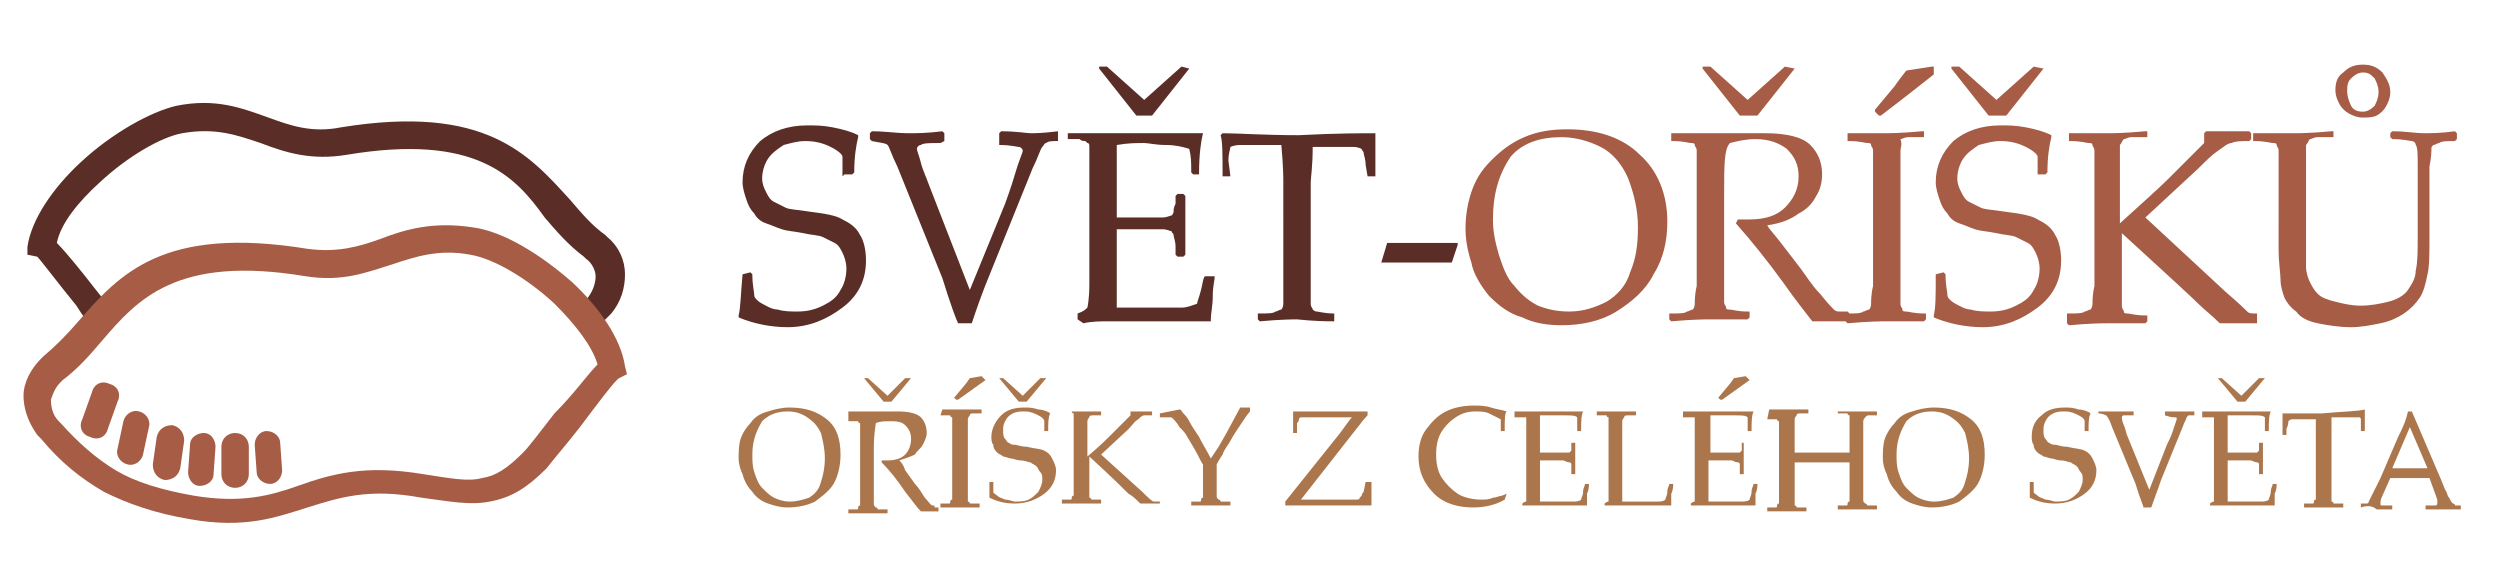
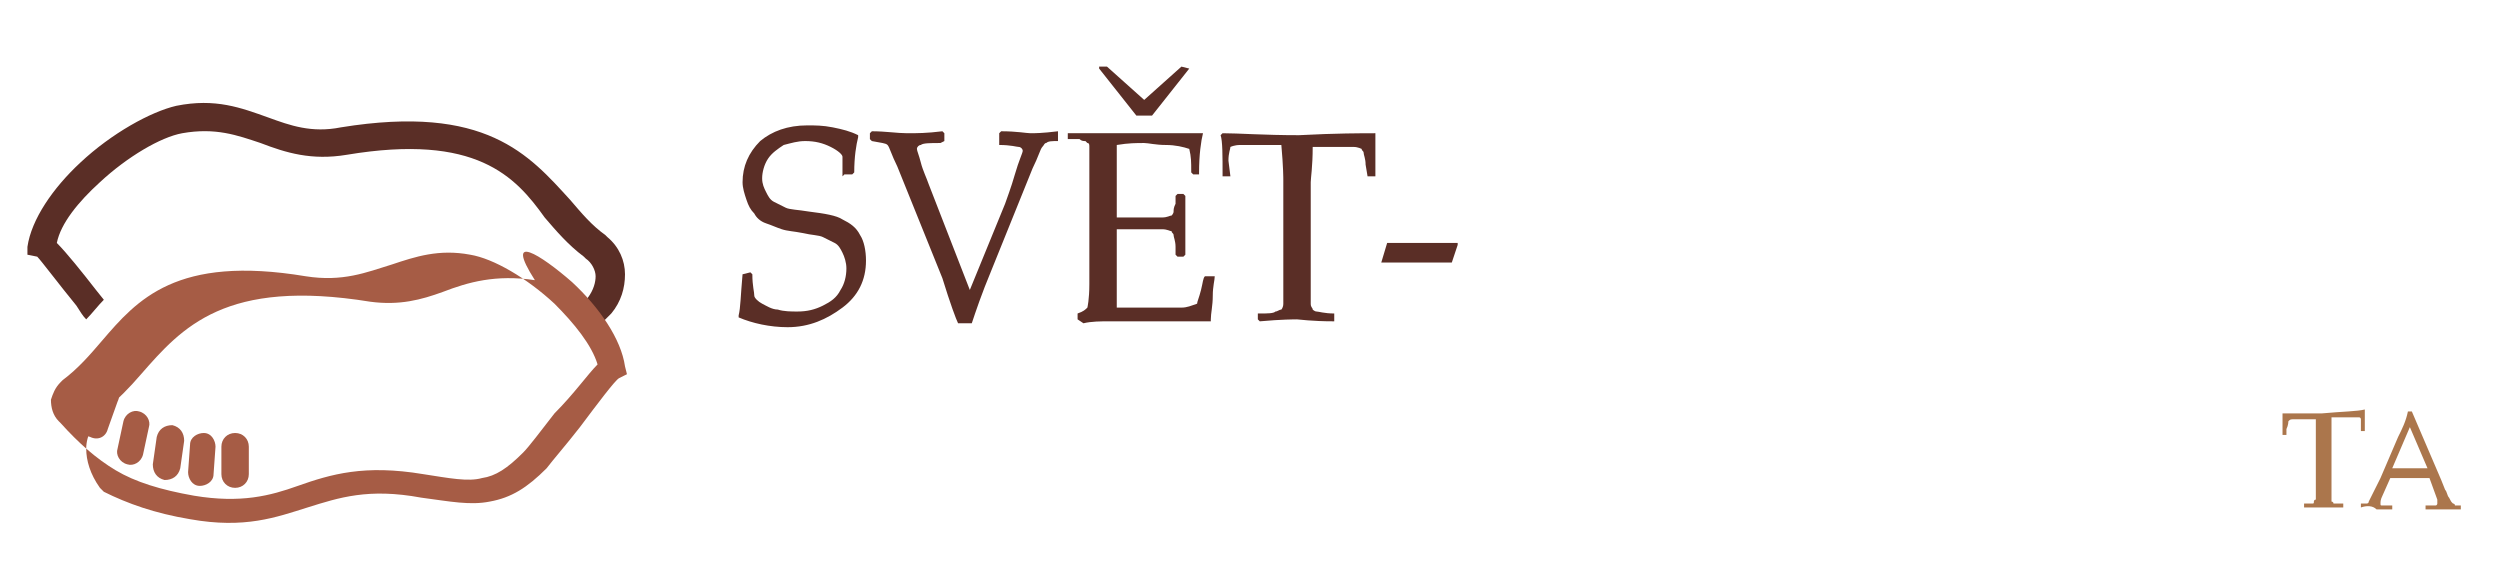
<svg xmlns="http://www.w3.org/2000/svg" version="1.1" id="Layer_1" x="0px" y="0px" viewBox="0 0 127.6 29.9" style="enable-background:new 0 0 127.6 29.9;" xml:space="preserve">
  <style type="text/css">
	.st0{fill:#5A2E26;}
	.st1{fill:#A65C45;}
	.st2{fill:#AB764C;}
</style>
  <path class="st0" d="M70.5,13.4L70.5,13.4l0.3-1h3.6v0.1l-0.3,0.9H70.5z M70.2,6.8L70.2,6.8c0,0.5,0,1.2,0,2.2L70.2,9h-0.3L69.8,9  l-0.1-0.6c0-0.3-0.1-0.5-0.1-0.6c0-0.1-0.1-0.1-0.1-0.2c0,0-0.2-0.1-0.4-0.1c-0.2,0-0.5,0-0.8,0H67c0,1-0.1,1.6-0.1,1.8v3.9l0,1.3  c0,0.5,0,0.8,0,1c0,0.2,0.1,0.2,0.1,0.3c0,0,0.1,0.1,0.2,0.1c0.1,0,0.4,0.1,0.9,0.1l0,0v0.3l0,0.1c-1.2,0-1.8-0.1-1.9-0.1  c-0.1,0-0.8,0-1.9,0.1l-0.1-0.1V16l0.1,0c0.4,0,0.7,0,0.8-0.1c0.1,0,0.2-0.1,0.3-0.1c0,0,0.1-0.1,0.1-0.3c0-0.1,0-0.5,0-0.9l0-1.4  V9.2c0-0.1,0-0.7-0.1-1.8h-1c-0.4,0-0.8,0-1.1,0c-0.3,0-0.5,0.1-0.5,0.1c0,0.1-0.1,0.3-0.1,0.7L62.8,9L62.7,9h-0.3L62.4,9  c0-1.1,0-1.8-0.1-2.1l0.1-0.1c0.8,0,2.1,0.1,3.9,0.1C68.2,6.8,69.5,6.8,70.2,6.8z M60.7,3.5l-1.9,2.4H58l-1.9-2.4l0-0.1h0.4l1.9,1.7  l1.9-1.7L60.7,3.5L60.7,3.5z M54.4,6.8L54.4,6.8c1.6,0,2.6,0,3,0c1.5,0,2.8,0,4,0l0,0c-0.1,0.4-0.2,1.1-0.2,2l0,0.1h-0.3l-0.1-0.1  c0,0,0-0.1,0-0.1c0-0.4,0-0.7-0.1-1.1c-0.3-0.1-0.7-0.2-1.2-0.2c-0.5,0-0.9-0.1-1.1-0.1c-0.4,0-0.8,0-1.4,0.1l0,1.1l0,1.2l0,1.4  c0.5,0,0.9,0,1.3,0c0.4,0,0.8,0,1,0c0.3,0,0.4-0.1,0.5-0.1c0,0,0.1-0.1,0.1-0.2c0-0.1,0-0.2,0.1-0.4l0-0.4l0.1-0.1h0.3l0.1,0.1  c0,0.5,0,1,0,1.5l0,1.5l-0.1,0.1h-0.3L60,13l0-0.4c0-0.3-0.1-0.5-0.1-0.6c0-0.1-0.1-0.1-0.1-0.2c-0.1,0-0.2-0.1-0.5-0.1  c-0.3,0-0.6,0-1.1,0c-0.3,0-0.7,0-1.2,0c0,0.4,0,1,0,1.9c0,0.9,0,1.6,0,2.1h1.2c1.1,0,1.8,0,2.1,0c0.3,0,0.5-0.1,0.8-0.2  c0-0.1,0.1-0.3,0.2-0.7c0.1-0.4,0.1-0.6,0.2-0.7l0.1,0h0.3l0.1,0c0,0.2-0.1,0.5-0.1,1c0,0.5-0.1,0.9-0.1,1.2l0,0.1c-0.9,0-2,0-3.4,0  l-1.8,0c-0.4,0-0.9,0-1.3,0.1L55,16.3v-0.2L55,16c0.3-0.1,0.4-0.2,0.5-0.3c0,0,0.1-0.4,0.1-1.2c0-0.8,0-1.3,0-1.7v-2.5l0-1.5  c0-0.3,0-0.6,0-0.8c0-0.2,0-0.4,0-0.5c0-0.1,0-0.2-0.1-0.2c0,0-0.1-0.1-0.1-0.1c-0.1,0-0.2,0-0.3-0.1l-0.5,0l-0.1,0V6.8z M48.9,16.5  c-0.1-0.2-0.4-1-0.8-2.3l-2.3-5.7c-0.3-0.6-0.4-1-0.5-1.1c-0.1-0.1-0.3-0.1-0.8-0.2l-0.1-0.1V6.8l0.1-0.1c0.7,0,1.3,0.1,1.8,0.1  c0.5,0,1,0,1.8-0.1l0.1,0.1v0.4L48,7.3c-0.5,0-0.9,0-1,0.1c-0.1,0-0.2,0.1-0.2,0.2c0,0.1,0.1,0.3,0.2,0.7c0.1,0.4,0.3,0.8,0.4,1.1  l2.1,5.4l1.8-4.4c0.1-0.3,0.3-0.8,0.5-1.5c0.2-0.7,0.4-1.1,0.4-1.2c0-0.1-0.1-0.2-0.2-0.2c-0.1,0-0.4-0.1-1-0.1L51,7.1V6.8l0.1-0.1  c0.8,0,1.3,0.1,1.5,0.1c0.2,0,0.6,0,1.4-0.1L54,6.8v0.3L54,7.2c-0.3,0-0.5,0-0.6,0.1c-0.1,0-0.1,0.1-0.2,0.2  c-0.1,0.1-0.2,0.5-0.5,1.1l-2.1,5.2c-0.5,1.2-0.8,2.1-1,2.7H48.9z M37.9,14L37.9,14l0.4-0.1l0.1,0.1c0,0.6,0.1,0.9,0.1,1.1  c0,0.1,0.2,0.3,0.4,0.4c0.2,0.1,0.5,0.3,0.8,0.3c0.3,0.1,0.7,0.1,1,0.1c0.5,0,0.9-0.1,1.3-0.3c0.4-0.2,0.7-0.4,0.9-0.8  c0.2-0.3,0.3-0.7,0.3-1.1c0-0.3-0.1-0.6-0.2-0.8c-0.1-0.2-0.2-0.4-0.4-0.5c-0.2-0.1-0.4-0.2-0.6-0.3c-0.2-0.1-0.6-0.1-1-0.2  c-0.5-0.1-0.8-0.1-1.1-0.2c-0.3-0.1-0.5-0.2-0.8-0.3c-0.3-0.1-0.5-0.3-0.6-0.5c-0.2-0.2-0.3-0.4-0.4-0.7c-0.1-0.3-0.2-0.6-0.2-0.9  c0-0.8,0.3-1.5,0.9-2.1c0.6-0.5,1.4-0.8,2.4-0.8c0.4,0,0.8,0,1.3,0.1c0.5,0.1,0.9,0.2,1.3,0.4l0,0.1c-0.1,0.4-0.2,1-0.2,1.8  l-0.1,0.1h-0.4L43,9c0-0.5,0-0.9,0-1c0-0.1-0.2-0.3-0.6-0.5c-0.4-0.2-0.8-0.3-1.3-0.3c-0.4,0-0.7,0.1-1.1,0.2  c-0.3,0.2-0.6,0.4-0.8,0.7c-0.2,0.3-0.3,0.7-0.3,1c0,0.3,0.1,0.5,0.2,0.7c0.1,0.2,0.2,0.4,0.4,0.5c0.2,0.1,0.4,0.2,0.6,0.3  c0.2,0.1,0.6,0.1,1.2,0.2c0.8,0.1,1.4,0.2,1.7,0.4c0.4,0.2,0.7,0.4,0.9,0.8c0.2,0.3,0.3,0.8,0.3,1.3c0,1-0.4,1.8-1.2,2.4  c-0.8,0.6-1.7,1-2.8,1c-0.9,0-1.8-0.2-2.5-0.5l0-0.1C37.8,15.7,37.8,15.1,37.9,14z" />
-   <path class="st1" d="M121.4,4.7c0-0.3-0.1-0.5-0.2-0.7c-0.2-0.2-0.3-0.3-0.6-0.3c-0.2,0-0.4,0.1-0.6,0.3c-0.2,0.2-0.2,0.4-0.2,0.7  c0,0.2,0.1,0.5,0.2,0.7c0.1,0.2,0.3,0.3,0.6,0.3c0.2,0,0.4-0.1,0.6-0.3C121.3,5.2,121.4,5,121.4,4.7 M122,4.7c0,0.3-0.1,0.5-0.2,0.7  c-0.1,0.2-0.3,0.4-0.5,0.5C121.1,6,120.8,6,120.6,6c-0.3,0-0.5-0.1-0.7-0.2c-0.2-0.1-0.4-0.3-0.5-0.5c-0.1-0.2-0.2-0.4-0.2-0.7  c0-0.4,0.1-0.7,0.4-0.9c0.3-0.3,0.6-0.4,1-0.4c0.4,0,0.7,0.1,1,0.4C121.8,4,122,4.3,122,4.7z M115.1,6.8L115.1,6.8c1.2,0,1.8,0,2,0  c0.2,0,0.8,0,1.9-0.1l0.1,0v0.3l-0.1,0c-0.3,0-0.6,0-0.7,0c-0.2,0-0.3,0.1-0.4,0.1c-0.1,0.1-0.1,0.2-0.2,0.3c0,0.2,0,0.4,0,0.8  l0,1.6v2.2c0,0.7,0,1.2,0,1.6c0,0.3,0.1,0.6,0.2,0.8c0.1,0.2,0.2,0.4,0.4,0.6c0.2,0.2,0.5,0.3,0.9,0.4c0.4,0.1,0.8,0.2,1.3,0.2  c0.5,0,1-0.1,1.4-0.2c0.4-0.1,0.8-0.3,1-0.6c0.2-0.3,0.4-0.6,0.4-1c0.1-0.4,0.1-1,0.1-1.8V10c0-0.4,0-0.8,0-1.5c0-0.6,0-1-0.1-1.1  c0-0.1-0.1-0.2-0.2-0.2c-0.1,0-0.4-0.1-1-0.1l-0.1-0.1V6.8l0.1-0.1c0.7,0,1.2,0.1,1.6,0.1c0.3,0,0.9,0,1.6-0.1l0.1,0.1v0.3l-0.1,0.1  c-0.4,0-0.7,0-0.8,0.1c-0.1,0-0.2,0.1-0.3,0.1c-0.1,0.1-0.1,0.1-0.1,0.2c0,0.1,0,0.4-0.1,0.9l0,1.5v2.1c0,0.8,0,1.5-0.1,1.9  c-0.1,0.5-0.2,0.9-0.4,1.2c-0.2,0.3-0.5,0.6-0.8,0.8c-0.3,0.2-0.7,0.4-1.2,0.5c-0.5,0.1-1,0.2-1.5,0.2c-0.6,0-1.2-0.1-1.7-0.2  c-0.5-0.1-0.9-0.3-1.1-0.6c-0.3-0.2-0.5-0.5-0.6-0.7c-0.1-0.3-0.2-0.6-0.2-0.9c0-0.3-0.1-0.9-0.1-1.6V10l0-1.3c0-0.5,0-0.8,0-1  c0-0.2-0.1-0.2-0.1-0.3c0-0.1-0.1-0.1-0.2-0.1c-0.1,0-0.4-0.1-0.9-0.1l-0.1,0V6.8z M108.2,11.4c1.1-1,2-1.8,2.5-2.3  c0.5-0.5,0.9-0.9,1.2-1.2c0.3-0.3,0.5-0.5,0.6-0.6V6.8l0.1-0.1c0.3,0,0.7,0,1.1,0c0.1,0,0.4,0,1.1,0l0.1,0.1v0.3l-0.1,0.1  c-0.4,0-0.7,0-0.9,0.1c-0.2,0-0.4,0.2-0.7,0.4c-0.3,0.2-0.6,0.5-1,0.9l-2.7,2.5l4.1,3.8c0.7,0.6,1,0.9,1.1,1  c0.1,0.1,0.2,0.1,0.5,0.1l0,0.1v0.3l0,0.1c-0.3,0-0.5,0-0.8,0c-0.2,0-0.5,0-1.1,0c-0.4-0.4-0.8-0.7-1.1-1c-0.3-0.3-1.6-1.5-3.9-3.6  v1.4l0,1.3c0,0.5,0,0.8,0,1c0,0.2,0.1,0.2,0.1,0.3c0,0.1,0.1,0.1,0.2,0.1c0.1,0,0.4,0.1,0.9,0.1l0.1,0v0.3l-0.1,0.1c0,0-0.4,0-1.2,0  c-0.3,0-0.6,0-0.8,0c-0.1,0-0.8,0-1.9,0.1l-0.1-0.1V16l0.1,0c0.4,0,0.7,0,0.8-0.1c0.1,0,0.2-0.1,0.3-0.1c0,0,0.1-0.1,0.1-0.3  c0-0.1,0-0.5,0.1-0.9l0-1.4V10l0-1.3c0-0.5,0-0.8,0-1c0-0.2-0.1-0.2-0.1-0.3c0-0.1-0.1-0.1-0.2-0.1c-0.1,0-0.4-0.1-0.9-0.1l-0.1,0  V6.8l0.1,0l0.8,0c0.6,0,0.9,0,1.1,0c0.2,0,0.8,0,1.9-0.1l0.1,0v0.3l-0.1,0c-0.3,0-0.6,0-0.7,0c-0.2,0-0.3,0.1-0.4,0.1  c-0.1,0.1-0.1,0.2-0.2,0.3c0,0.2,0,0.4,0,0.8l0,1.6V11.4z M104.3,3.5l-1.9,2.4h-0.9l-1.9-2.4l0-0.1h0.4l1.9,1.7l1.9-1.7L104.3,3.5  L104.3,3.5z M98.8,14L98.8,14l0.4-0.1l0.1,0.1c0,0.6,0.1,0.9,0.1,1.1c0,0.1,0.2,0.3,0.4,0.4c0.2,0.1,0.5,0.3,0.8,0.3  c0.3,0.1,0.7,0.1,1,0.1c0.5,0,0.9-0.1,1.3-0.3c0.4-0.2,0.7-0.4,0.9-0.8c0.2-0.3,0.3-0.7,0.3-1.1c0-0.3-0.1-0.6-0.2-0.8  c-0.1-0.2-0.2-0.4-0.4-0.5c-0.2-0.1-0.4-0.2-0.6-0.3c-0.2-0.1-0.6-0.1-1-0.2c-0.5-0.1-0.8-0.1-1.1-0.2c-0.3-0.1-0.5-0.2-0.8-0.3  c-0.3-0.1-0.5-0.3-0.6-0.5c-0.2-0.2-0.3-0.4-0.4-0.7c-0.1-0.3-0.2-0.6-0.2-0.9c0-0.8,0.3-1.5,0.9-2.1c0.6-0.5,1.4-0.8,2.4-0.8  c0.4,0,0.8,0,1.3,0.1c0.5,0.1,0.9,0.2,1.3,0.4l0,0.1c-0.1,0.4-0.2,1-0.2,1.8l-0.1,0.1H104L104,9c0-0.5,0-0.9,0-1  c0-0.1-0.2-0.3-0.6-0.5c-0.4-0.2-0.8-0.3-1.3-0.3c-0.4,0-0.7,0.1-1.1,0.2c-0.3,0.2-0.6,0.4-0.8,0.7c-0.2,0.3-0.3,0.7-0.3,1  c0,0.3,0.1,0.5,0.2,0.7c0.1,0.2,0.2,0.4,0.4,0.5c0.2,0.1,0.4,0.2,0.6,0.3c0.2,0.1,0.6,0.1,1.2,0.2c0.8,0.1,1.4,0.2,1.7,0.4  c0.4,0.2,0.7,0.4,0.9,0.8c0.2,0.3,0.3,0.8,0.3,1.3c0,1-0.4,1.8-1.2,2.4c-0.8,0.6-1.7,1-2.8,1c-0.9,0-1.8-0.2-2.5-0.5l0-0.1  C98.8,15.7,98.8,15.1,98.8,14z M98.7,3.8l-1.4,1.1L96,5.9l-0.1,0l-0.2-0.2l0-0.1l1-1.2c0,0,0.2-0.3,0.6-0.8l1.3-0.2l0.1,0L98.7,3.8z   M94.3,6.8l0.8,0c0.6,0,0.9,0,1.1,0c0.2,0,0.8,0,1.9-0.1l0.1,0v0.3l-0.1,0c-0.3,0-0.6,0-0.7,0c-0.2,0-0.3,0.1-0.4,0.1  C97.1,7.4,97,7.5,97,7.7c0,0.2,0,0.4,0,0.8l0,1.6v3.1l0,1.3c0,0.5,0,0.8,0,1c0,0.2,0.1,0.2,0.1,0.3c0,0.1,0.1,0.1,0.2,0.1  c0.1,0,0.4,0.1,0.9,0.1l0.1,0v0.3l-0.1,0.1c0,0-0.4,0-1.2,0c-0.3,0-0.6,0-0.8,0c-0.1,0-0.8,0-1.9,0.1l-0.1-0.1V16l0.1,0  c0.4,0,0.7,0,0.8-0.1c0.1,0,0.2-0.1,0.3-0.1c0,0,0.1-0.1,0.1-0.3c0-0.1,0-0.5,0.1-0.9l0-1.4V10l0-1.3c0-0.5,0-0.8,0-1  c0-0.2-0.1-0.2-0.1-0.3c0-0.1-0.1-0.1-0.2-0.1c-0.1,0-0.4-0.1-0.9-0.1l-0.1,0L94.3,6.8L94.3,6.8z M91.6,3.5l-1.9,2.4h-0.9l-1.9-2.4  l0-0.1h0.4l1.9,1.7l1.9-1.7L91.6,3.5L91.6,3.5z M85.3,6.8L85.3,6.8c0.9,0,1.5,0,2,0c0.5,0,1.2,0,2.1,0c0.3,0,0.6,0,0.7,0  c1.1,0,1.9,0.2,2.3,0.6C92.8,7.8,93,8.3,93,8.9c0,0.4-0.1,0.8-0.3,1.1c-0.2,0.4-0.5,0.7-0.9,0.9c-0.4,0.3-0.9,0.5-1.6,0.6  c0.1,0.2,0.4,0.5,0.7,0.9l1,1.3c0.3,0.4,0.6,0.9,1,1.3c0.4,0.5,0.6,0.7,0.7,0.8c0.1,0.1,0.2,0.1,0.3,0.1c0.1,0,0.2,0,0.4,0l0.1,0.1  v0.3l-0.1,0.1c-0.2,0-0.5,0-0.8,0c-0.3,0-0.7,0-1,0c-0.3-0.4-0.8-1-1.5-2c-0.8-1.1-1.6-2.1-2.4-3l0.1-0.2c0.2,0,0.4,0,0.6,0  c0.8,0,1.4-0.2,1.8-0.6c0.4-0.4,0.7-0.9,0.7-1.6c0-0.6-0.2-1-0.6-1.4c-0.4-0.3-0.9-0.5-1.6-0.5c-0.5,0-0.9,0.1-1.3,0.2  C88,7.6,88,8.4,88,10v3.1l0,1.3c0,0.5,0,0.8,0,1c0,0.2,0.1,0.2,0.1,0.3c0,0.1,0.1,0.1,0.2,0.1c0.1,0,0.4,0.1,0.9,0.1l0.1,0v0.3  l-0.1,0.1c0,0-0.4,0-1.2,0c-0.3,0-0.6,0-0.8,0c-0.1,0-0.8,0-1.9,0.1l-0.1-0.1V16l0.1,0c0.4,0,0.7,0,0.8-0.1c0.1,0,0.2-0.1,0.3-0.1  c0,0,0.1-0.1,0.1-0.3c0-0.1,0-0.5,0.1-0.9l0-1.4V10l0-1.3c0-0.5,0-0.8,0-1c0-0.2-0.1-0.2-0.1-0.3c0-0.1-0.1-0.1-0.2-0.1  c-0.1,0-0.4-0.1-0.9-0.1l-0.1,0V6.8z M76.2,11.2c0,0.6,0.1,1.1,0.3,1.8c0.2,0.6,0.4,1.2,0.8,1.6c0.4,0.5,0.8,0.8,1.2,1  c0.5,0.2,1,0.3,1.6,0.3c0.7,0,1.3-0.2,1.9-0.5c0.5-0.3,1-0.8,1.2-1.5c0.3-0.7,0.4-1.4,0.4-2.3c0-0.9-0.2-1.7-0.5-2.5  c-0.3-0.7-0.8-1.3-1.4-1.6c-0.6-0.3-1.3-0.5-2-0.5c-1.1,0-2,0.3-2.6,1C76.5,8.9,76.2,9.9,76.2,11.2z M74.8,11.7  c0-0.7,0.1-1.3,0.3-1.9c0.2-0.6,0.5-1.1,1-1.6c0.5-0.5,1-0.9,1.7-1.2c0.7-0.3,1.4-0.4,2.2-0.4c1.5,0,2.8,0.4,3.7,1.3  c0.9,0.8,1.4,2,1.4,3.4c0,1-0.2,1.9-0.7,2.7c-0.4,0.8-1.1,1.4-1.9,1.9c-0.8,0.5-1.8,0.7-2.8,0.7c-0.7,0-1.4-0.1-2-0.4  C77,16,76.5,15.6,76,15.1c-0.4-0.5-0.8-1.1-0.9-1.7C74.9,12.8,74.8,12.2,74.8,11.7z" />
-   <path class="st2" d="M115.6,19.3l-1,1.2h-0.4l-1-1.2l0,0h0.2l1,0.9l0.9-0.9L115.6,19.3L115.6,19.3z M112.4,21L112.4,21  c0.8,0,1.3,0,1.5,0c0.8,0,1.4,0,2,0l0,0c-0.1,0.2-0.1,0.6-0.1,1l0,0h-0.2l0,0c0,0,0,0,0-0.1c0-0.2,0-0.4,0-0.6  c-0.1-0.1-0.3-0.1-0.6-0.1c-0.3,0-0.5,0-0.6,0c-0.2,0-0.4,0-0.7,0l0,0.6l0,0.6l0,0.7c0.2,0,0.5,0,0.7,0c0.2,0,0.4,0,0.5,0  c0.1,0,0.2,0,0.3,0c0,0,0,0,0.1-0.1c0,0,0-0.1,0-0.2l0-0.2l0,0h0.2l0,0c0,0.3,0,0.5,0,0.8l0,0.8l0,0h-0.2l0,0l0-0.2  c0-0.2,0-0.3,0-0.3c0,0,0-0.1-0.1-0.1c0,0-0.1,0-0.3-0.1c-0.1,0-0.3,0-0.6,0c-0.1,0-0.3,0-0.6,0c0,0.2,0,0.5,0,1c0,0.5,0,0.8,0,1.1  h0.6c0.6,0,0.9,0,1.1,0c0.1,0,0.3,0,0.4-0.1c0-0.1,0.1-0.2,0.1-0.4c0-0.2,0.1-0.3,0.1-0.4l0,0h0.2l0,0c0,0.1,0,0.3-0.1,0.5  c0,0.2,0,0.5,0,0.6l0,0c-0.4,0-1,0-1.7,0l-0.9,0c-0.2,0-0.4,0-0.7,0l0,0v-0.1l0,0c0.1-0.1,0.2-0.1,0.2-0.1c0,0,0-0.2,0-0.6  c0-0.4,0-0.7,0-0.9v-1.3l0-0.8c0-0.2,0-0.3,0-0.4c0-0.1,0-0.2,0-0.2c0,0,0-0.1,0-0.1c0,0,0,0-0.1,0c0,0-0.1,0-0.2,0l-0.3,0l0,0V21z   M109.4,25.9c0-0.1-0.2-0.5-0.4-1.2l-1.2-2.9c-0.1-0.3-0.2-0.5-0.3-0.6c0,0-0.2-0.1-0.4-0.1l0,0V21l0,0c0.4,0,0.7,0,0.9,0  c0.2,0,0.5,0,0.9,0l0,0v0.2l0,0c-0.3,0-0.4,0-0.5,0c-0.1,0-0.1,0.1-0.1,0.1c0,0,0,0.2,0.1,0.4c0.1,0.2,0.1,0.4,0.2,0.6l1.1,2.7  l0.9-2.3c0.1-0.2,0.2-0.4,0.3-0.7c0.1-0.3,0.2-0.6,0.2-0.6c0-0.1,0-0.1-0.1-0.1c-0.1,0-0.2,0-0.5-0.1l0,0V21l0,0c0.4,0,0.7,0,0.8,0  c0.1,0,0.3,0,0.7,0l0,0v0.2l0,0c-0.2,0-0.3,0-0.3,0c0,0-0.1,0.1-0.1,0.1c0,0.1-0.1,0.2-0.2,0.5l-1.1,2.7c-0.2,0.6-0.4,1.1-0.5,1.4  H109.4z M103.6,24.6L103.6,24.6l0.2,0l0,0c0,0.3,0,0.5,0,0.5c0,0.1,0.1,0.1,0.2,0.2c0.1,0.1,0.2,0.1,0.4,0.2c0.2,0,0.4,0.1,0.5,0.1  c0.2,0,0.5,0,0.7-0.1c0.2-0.1,0.3-0.2,0.5-0.4c0.1-0.2,0.2-0.4,0.2-0.6c0-0.2,0-0.3-0.1-0.4c-0.1-0.1-0.1-0.2-0.2-0.3  c-0.1-0.1-0.2-0.1-0.3-0.2c-0.1,0-0.3-0.1-0.5-0.1c-0.2,0-0.4-0.1-0.5-0.1c-0.1,0-0.3-0.1-0.4-0.1c-0.1-0.1-0.2-0.1-0.3-0.2  c-0.1-0.1-0.2-0.2-0.2-0.4c-0.1-0.1-0.1-0.3-0.1-0.4c0-0.4,0.1-0.8,0.5-1.1c0.3-0.3,0.7-0.4,1.2-0.4c0.2,0,0.4,0,0.7,0.1  c0.2,0,0.5,0.1,0.6,0.2l0,0c-0.1,0.2-0.1,0.5-0.1,0.9l0,0h-0.2l0,0c0-0.3,0-0.5,0-0.5c0-0.1-0.1-0.2-0.3-0.3  c-0.2-0.1-0.4-0.2-0.7-0.2c-0.2,0-0.4,0-0.6,0.1c-0.2,0.1-0.3,0.2-0.4,0.4c-0.1,0.2-0.1,0.3-0.1,0.5c0,0.1,0,0.3,0.1,0.4  c0.1,0.1,0.1,0.2,0.2,0.2c0.1,0.1,0.2,0.1,0.3,0.1c0.1,0,0.3,0.1,0.6,0.1c0.4,0.1,0.7,0.1,0.9,0.2c0.2,0.1,0.3,0.2,0.4,0.4  c0.1,0.2,0.2,0.4,0.2,0.6c0,0.5-0.2,0.9-0.6,1.2c-0.4,0.3-0.9,0.5-1.5,0.5c-0.5,0-0.9-0.1-1.3-0.3l0,0  C103.6,25.5,103.6,25.2,103.6,24.6z M96.8,23.2c0,0.3,0,0.6,0.1,0.9c0.1,0.3,0.2,0.6,0.4,0.8c0.2,0.2,0.4,0.4,0.6,0.5  c0.2,0.1,0.5,0.2,0.8,0.2c0.4,0,0.7-0.1,1-0.2c0.3-0.2,0.5-0.4,0.6-0.8c0.1-0.3,0.2-0.7,0.2-1.2c0-0.5-0.1-0.9-0.2-1.3  c-0.2-0.4-0.4-0.6-0.7-0.8c-0.3-0.2-0.6-0.3-1-0.3c-0.6,0-1,0.2-1.3,0.5C97,22,96.8,22.5,96.8,23.2z M96.1,23.4c0-0.3,0-0.7,0.1-1  c0.1-0.3,0.3-0.6,0.5-0.8c0.2-0.3,0.5-0.5,0.9-0.6c0.3-0.1,0.7-0.2,1.1-0.2c0.8,0,1.4,0.2,1.9,0.6c0.5,0.4,0.7,1,0.7,1.8  c0,0.5-0.1,1-0.3,1.4c-0.2,0.4-0.6,0.7-1,1c-0.4,0.2-0.9,0.3-1.4,0.3c-0.4,0-0.7-0.1-1-0.2c-0.3-0.1-0.6-0.3-0.8-0.6  c-0.2-0.2-0.4-0.5-0.5-0.9C96.2,24,96.1,23.7,96.1,23.4z M90.3,20.9c0.6,0,0.9,0,1,0c0.1,0,0.4,0,1,0l0,0v0.2l0,0  c-0.2,0-0.3,0-0.4,0c-0.1,0-0.2,0-0.2,0.1c0,0-0.1,0.1-0.1,0.2c0,0.1,0,0.2,0,0.4l0,0.8v0.5c0.5,0,1,0,1.4,0c0.6,0,1.1,0,1.4,0v-0.5  l0-0.7c0-0.3,0-0.4,0-0.5c0-0.1,0-0.1,0-0.2c0,0-0.1,0-0.1-0.1c-0.1,0-0.2,0-0.5,0l0,0V21l0,0c0.6,0,0.9,0,1,0c0.1,0,0.4,0,1,0l0,0  v0.2l0,0c-0.2,0-0.3,0-0.4,0c-0.1,0-0.1,0-0.2,0.1c0,0-0.1,0.1-0.1,0.2c0,0.1,0,0.2,0,0.4l0,0.8v1.6l0,0.7c0,0.3,0,0.4,0,0.5  c0,0.1,0,0.1,0.1,0.2c0,0,0.1,0,0.1,0.1c0.1,0,0.2,0,0.5,0l0,0v0.2l0,0c-0.6,0-0.9,0-1,0c-0.1,0-0.4,0-1,0l0,0v-0.2l0,0  c0.2,0,0.4,0,0.4,0c0.1,0,0.1,0,0.1-0.1c0,0,0-0.1,0.1-0.1c0-0.1,0-0.2,0-0.5l0-0.7v-0.8c-0.7,0-1.2,0-1.4,0c-0.3,0-0.8,0-1.4,0v0.8  l0,0.7c0,0.3,0,0.4,0,0.5c0,0.1,0,0.1,0,0.2c0,0,0.1,0,0.1,0.1c0.1,0,0.2,0,0.5,0l0,0v0.2l0,0c-0.6,0-0.9,0-1,0c-0.1,0-0.4,0-1,0  l0,0v-0.2l0,0c0.2,0,0.4,0,0.4,0c0.1,0,0.1,0,0.1-0.1c0,0,0-0.1,0.1-0.1c0-0.1,0-0.2,0-0.5l0-0.7v-1.6l0-0.7c0-0.3,0-0.4,0-0.5  c0-0.1,0-0.1,0-0.2c0,0-0.1,0-0.1-0.1c-0.1,0-0.2,0-0.5,0l0,0L90.3,20.9L90.3,20.9z M89.3,19.4l-0.7,0.5l-0.7,0.5l-0.1,0l-0.1-0.1  l0,0l0.5-0.6c0,0,0.1-0.1,0.3-0.4l0.6-0.1l0,0L89.3,19.4z M86,21L86,21c0.8,0,1.3,0,1.5,0c0.8,0,1.4,0,2,0l0,0  c-0.1,0.2-0.1,0.6-0.1,1l0,0h-0.2l0,0c0,0,0,0,0-0.1c0-0.2,0-0.4,0-0.6c-0.1-0.1-0.3-0.1-0.6-0.1c-0.3,0-0.5,0-0.6,0  c-0.2,0-0.4,0-0.7,0l0,0.6l0,0.6l0,0.7c0.2,0,0.5,0,0.7,0c0.2,0,0.4,0,0.5,0c0.1,0,0.2,0,0.3,0c0,0,0,0,0.1-0.1c0,0,0-0.1,0-0.2  l0-0.2l0,0H89l0,0c0,0.3,0,0.5,0,0.8l0,0.8l0,0h-0.2l0,0l0-0.2c0-0.2,0-0.3,0-0.3c0,0,0-0.1-0.1-0.1c0,0-0.1,0-0.3-0.1  c-0.1,0-0.3,0-0.6,0c-0.1,0-0.3,0-0.6,0c0,0.2,0,0.5,0,1c0,0.5,0,0.8,0,1.1h0.6c0.6,0,0.9,0,1.1,0c0.1,0,0.3,0,0.4-0.1  c0-0.1,0.1-0.2,0.1-0.4c0-0.2,0.1-0.3,0.1-0.4l0,0h0.2l0,0c0,0.1,0,0.3-0.1,0.5c0,0.2,0,0.5,0,0.6l0,0c-0.4,0-1,0-1.7,0l-0.9,0  c-0.2,0-0.4,0-0.7,0l0,0v-0.1l0,0c0.1-0.1,0.2-0.1,0.2-0.1c0,0,0-0.2,0-0.6c0-0.4,0-0.7,0-0.9v-1.3l0-0.8c0-0.2,0-0.3,0-0.4  c0-0.1,0-0.2,0-0.2c0,0,0-0.1,0-0.1c0,0,0,0-0.1,0c0,0-0.1,0-0.2,0l-0.3,0l0,0V21z M81.5,21L81.5,21c0.6,0,0.9,0,1,0  c0.1,0,0.4,0,1,0l0,0v0.2l0,0c-0.2,0-0.3,0-0.4,0c-0.1,0-0.2,0-0.2,0.1c0,0-0.1,0.1-0.1,0.2c0,0.1,0,0.2,0,0.4l0,0.8v1.5  c0,0.4,0,0.7,0,0.8l0,0.6h0.7c0.6,0,0.9,0,1.1,0c0.1,0,0.3,0,0.4-0.1c0-0.1,0.1-0.2,0.1-0.4c0-0.2,0.1-0.3,0.1-0.4l0,0h0.2l0,0  c0,0.1,0,0.3-0.1,0.5c0,0.3,0,0.5,0,0.6l0,0c-0.4,0-1,0-1.7,0l-1,0c-0.2,0-0.5,0-0.7,0l0,0v-0.1l0,0c0.1-0.1,0.2-0.1,0.2-0.1  c0,0,0-0.2,0-0.4c0-0.3,0-0.6,0-1v-1.5l0-0.7c0-0.3,0-0.4,0-0.5c0-0.1,0-0.1,0-0.2c0,0-0.1,0-0.1-0.1c-0.1,0-0.2,0-0.5,0l0,0V21z   M77.3,21L77.3,21c0.8,0,1.3,0,1.5,0c0.8,0,1.4,0,2,0l0,0c-0.1,0.2-0.1,0.6-0.1,1l0,0h-0.2l0,0c0,0,0,0,0-0.1c0-0.2,0-0.4,0-0.6  c-0.1-0.1-0.3-0.1-0.6-0.1c-0.3,0-0.5,0-0.6,0c-0.2,0-0.4,0-0.7,0l0,0.6l0,0.6l0,0.7c0.2,0,0.5,0,0.7,0c0.2,0,0.4,0,0.5,0  c0.1,0,0.2,0,0.3,0c0,0,0,0,0.1-0.1c0,0,0-0.1,0-0.2l0-0.2l0,0h0.2l0,0c0,0.3,0,0.5,0,0.8l0,0.8l0,0h-0.2l0,0l0-0.2  c0-0.2,0-0.3,0-0.3c0,0,0-0.1-0.1-0.1c0,0-0.1,0-0.3-0.1c-0.1,0-0.3,0-0.6,0c-0.1,0-0.3,0-0.6,0c0,0.2,0,0.5,0,1c0,0.5,0,0.8,0,1.1  h0.6c0.6,0,0.9,0,1.1,0c0.1,0,0.3,0,0.4-0.1c0-0.1,0.1-0.2,0.1-0.4c0-0.2,0.1-0.3,0.1-0.4l0,0h0.2l0,0c0,0.1,0,0.3-0.1,0.5  c0,0.2,0,0.5,0,0.6l0,0c-0.4,0-1,0-1.7,0l-0.9,0c-0.2,0-0.4,0-0.7,0l0,0v-0.1l0,0c0.1-0.1,0.2-0.1,0.2-0.1c0,0,0-0.2,0-0.6  c0-0.4,0-0.7,0-0.9v-1.3l0-0.8c0-0.2,0-0.3,0-0.4c0-0.1,0-0.2,0-0.2c0,0,0-0.1,0-0.1c0,0,0,0-0.1,0c0,0-0.1,0-0.2,0l-0.3,0l0,0V21z   M76.9,25.2l-0.1,0.3c-0.5,0.3-1.1,0.4-1.6,0.4c-0.8,0-1.5-0.2-2-0.7c-0.5-0.5-0.8-1.1-0.8-1.9c0-0.5,0.1-1,0.4-1.4  c0.3-0.4,0.6-0.7,1-0.9c0.4-0.2,0.9-0.3,1.4-0.3c0.3,0,0.6,0,0.9,0.1c0.3,0.1,0.5,0.1,0.8,0.2l0,0c-0.1,0.1-0.1,0.4-0.1,1l0,0h-0.2  l0,0l0-0.6c-0.2-0.1-0.4-0.2-0.6-0.3c-0.2-0.1-0.5-0.1-0.7-0.1c-0.4,0-0.7,0.1-1,0.3c-0.3,0.2-0.5,0.4-0.7,0.7  c-0.2,0.3-0.3,0.7-0.3,1.2c0,0.5,0.1,0.9,0.3,1.2c0.2,0.3,0.5,0.6,0.8,0.8c0.3,0.2,0.8,0.3,1.2,0.3c0.2,0,0.4,0,0.6-0.1  c0.2,0,0.3-0.1,0.5-0.1C76.6,25.3,76.7,25.3,76.9,25.2L76.9,25.2z M65.6,25.8v-0.2l0.8-1l2-2.5c0.3-0.4,0.5-0.7,0.6-0.8h-0.1l-0.6,0  c-0.5,0-0.9,0-1.2,0c-0.3,0-0.5,0-0.6,0c-0.1,0-0.2,0-0.2,0.1c0,0,0,0.1-0.1,0.2l0,0.5l0,0h-0.2l0,0c0-0.2,0-0.3,0-0.4  c0-0.3,0-0.5,0-0.7l0,0c0.8,0,1.4,0,1.7,0c0.5,0,1.3,0,2.1,0l0,0v0.2c-0.3,0.3-0.4,0.5-0.5,0.6l-2.9,3.7l1.4,0c0.3,0,0.6,0,0.8,0  c0.3,0,0.5,0,0.6,0c0.1,0,0.2,0,0.2-0.1c0,0,0.1-0.1,0.1-0.1c0,0,0-0.1,0.1-0.2l0.1-0.5l0,0H70l0,0c0,0.1,0,0.5,0,1.2l0,0  c-1,0-1.7,0-2.3,0C67.2,25.8,66.6,25.8,65.6,25.8L65.6,25.8z M59.2,21.3L59.2,21.3l0-0.2l0,0l1-0.2c0.1,0,0.1,0.1,0.2,0.2  c0.1,0.1,0.2,0.2,0.3,0.4c0.1,0.2,0.3,0.5,0.5,0.8c0.2,0.4,0.4,0.7,0.6,1.1l0.4-0.6l0.4-0.7l0.7-1.3c0.1,0,0.2,0,0.3,0  c0.1,0,0.1,0,0.2,0l0,0V21c-0.1,0.1-0.3,0.4-0.5,0.7c-0.2,0.3-0.4,0.6-0.5,0.8c-0.1,0.2-0.3,0.4-0.4,0.7c-0.2,0.3-0.3,0.5-0.3,0.5  c0,0.1,0,0.1,0,0.2v0.5l0,0.5c0,0.2,0,0.3,0,0.4c0,0.1,0,0.1,0.1,0.2c0,0,0.1,0,0.1,0.1c0.1,0,0.2,0,0.5,0l0,0v0.2l0,0  c0,0-0.2,0-0.6,0c-0.2,0-0.3,0-0.4,0c-0.1,0-0.4,0-1,0l0,0v-0.2l0,0c0.2,0,0.4,0,0.4,0c0.1,0,0.1,0,0.1-0.1c0,0,0-0.1,0.1-0.1  c0-0.1,0-0.2,0-0.4l0-0.6v-0.7c-0.1-0.1-0.2-0.4-0.5-0.9l-0.3-0.5c-0.1-0.2-0.2-0.3-0.4-0.5c-0.1-0.2-0.3-0.4-0.3-0.4  c-0.1-0.1-0.1-0.1-0.2-0.1C59.5,21.3,59.4,21.3,59.2,21.3z M55.5,23.3c0.6-0.5,1-0.9,1.3-1.2c0.3-0.3,0.5-0.5,0.6-0.6  c0.2-0.2,0.3-0.3,0.3-0.3V21l0,0c0.2,0,0.4,0,0.6,0c0,0,0.2,0,0.5,0l0,0v0.2l0,0c-0.2,0-0.4,0-0.4,0c-0.1,0-0.2,0.1-0.3,0.2  c-0.2,0.1-0.3,0.3-0.5,0.5l-1.4,1.3l2.1,1.9c0.3,0.3,0.5,0.5,0.6,0.5c0,0,0.1,0,0.3,0l0,0v0.1l0,0c-0.1,0-0.3,0-0.4,0  c-0.1,0-0.3,0-0.6,0c-0.2-0.2-0.4-0.4-0.6-0.5c-0.2-0.2-0.8-0.8-2-1.9v0.7l0,0.7c0,0.3,0,0.4,0,0.5c0,0.1,0,0.1,0,0.2  c0,0,0.1,0,0.1,0.1c0.1,0,0.2,0,0.5,0l0,0v0.2l0,0c0,0-0.2,0-0.6,0c-0.2,0-0.3,0-0.4,0c-0.1,0-0.4,0-1,0l0,0v-0.2l0,0  c0.2,0,0.4,0,0.4,0c0.1,0,0.1,0,0.1-0.1c0,0,0-0.1,0.1-0.1c0-0.1,0-0.2,0-0.5l0-0.7v-1.6l0-0.7c0-0.3,0-0.4,0-0.5c0-0.1,0-0.1,0-0.2  c0,0-0.1,0-0.1-0.1c-0.1,0-0.2,0-0.5,0l0,0V21l0,0l0.4,0c0.3,0,0.5,0,0.6,0c0.1,0,0.4,0,1,0l0,0v0.2l0,0c-0.2,0-0.3,0-0.4,0  c-0.1,0-0.2,0-0.2,0.1c0,0-0.1,0.1-0.1,0.2c0,0.1,0,0.2,0,0.4l0,0.8V23.3z M53.4,19.3l-1,1.2h-0.4l-1-1.2l0,0h0.2l1,0.9l0.9-0.9  L53.4,19.3L53.4,19.3z M50.5,24.6L50.5,24.6l0.2,0l0,0c0,0.3,0,0.5,0,0.5c0,0.1,0.1,0.1,0.2,0.2c0.1,0.1,0.2,0.1,0.4,0.2  c0.2,0,0.4,0.1,0.5,0.1c0.2,0,0.5,0,0.7-0.1c0.2-0.1,0.3-0.2,0.5-0.4c0.1-0.2,0.2-0.4,0.2-0.6c0-0.2,0-0.3-0.1-0.4  c-0.1-0.1-0.1-0.2-0.2-0.3c-0.1-0.1-0.2-0.1-0.3-0.2c-0.1,0-0.3-0.1-0.5-0.1c-0.2,0-0.4-0.1-0.5-0.1c-0.1,0-0.3-0.1-0.4-0.1  c-0.1-0.1-0.2-0.1-0.3-0.2c-0.1-0.1-0.2-0.2-0.2-0.4c-0.1-0.1-0.1-0.3-0.1-0.4c0-0.4,0.2-0.8,0.5-1.1c0.3-0.3,0.7-0.4,1.2-0.4  c0.2,0,0.4,0,0.7,0.1c0.2,0,0.5,0.1,0.6,0.2l0,0c-0.1,0.2-0.1,0.5-0.1,0.9l0,0h-0.2l0,0c0-0.3,0-0.5,0-0.5c0-0.1-0.1-0.2-0.3-0.3  c-0.2-0.1-0.4-0.2-0.7-0.2c-0.2,0-0.4,0-0.6,0.1c-0.2,0.1-0.3,0.2-0.4,0.4c-0.1,0.2-0.1,0.3-0.1,0.5c0,0.1,0,0.3,0.1,0.4  c0.1,0.1,0.1,0.2,0.2,0.2c0.1,0.1,0.2,0.1,0.3,0.1c0.1,0,0.3,0.1,0.6,0.1c0.4,0.1,0.7,0.1,0.9,0.2c0.2,0.1,0.3,0.2,0.4,0.4  c0.1,0.2,0.2,0.4,0.2,0.6c0,0.5-0.2,0.9-0.6,1.2c-0.4,0.3-0.9,0.5-1.5,0.5c-0.5,0-0.9-0.1-1.3-0.3l0,0  C50.5,25.5,50.5,25.2,50.5,24.6z M50.3,19.4l-0.7,0.5l-0.7,0.5l-0.1,0l-0.1-0.1l0,0l0.5-0.6c0,0,0.1-0.1,0.3-0.4l0.6-0.1l0,0  L50.3,19.4z M48.1,20.9l0.4,0c0.3,0,0.5,0,0.6,0c0.1,0,0.4,0,1,0l0,0v0.2l0,0c-0.2,0-0.3,0-0.4,0c-0.1,0-0.2,0-0.2,0.1  c0,0-0.1,0.1-0.1,0.2c0,0.1,0,0.2,0,0.4l0,0.8v1.6l0,0.7c0,0.3,0,0.4,0,0.5c0,0.1,0,0.1,0,0.2c0,0,0.1,0,0.1,0.1c0.1,0,0.2,0,0.5,0  l0,0v0.2l0,0c0,0-0.2,0-0.6,0c-0.2,0-0.3,0-0.4,0c-0.1,0-0.4,0-1,0l0,0v-0.2l0,0c0.2,0,0.4,0,0.4,0c0.1,0,0.1,0,0.1-0.1  c0,0,0-0.1,0.1-0.1c0-0.1,0-0.2,0-0.5l0-0.7v-1.6l0-0.7c0-0.3,0-0.4,0-0.5c0-0.1,0-0.1,0-0.2c0,0-0.1,0-0.1-0.1c-0.1,0-0.2,0-0.5,0  l0,0L48.1,20.9L48.1,20.9z M46.5,19.3l-1,1.2h-0.4l-1-1.2l0,0h0.2l1,0.9l0.9-0.9L46.5,19.3L46.5,19.3z M43.3,21L43.3,21  c0.5,0,0.8,0,1,0c0.3,0,0.6,0,1.1,0c0.2,0,0.3,0,0.4,0c0.6,0,1,0.1,1.2,0.3c0.2,0.2,0.3,0.5,0.3,0.8c0,0.2-0.1,0.4-0.2,0.6  c-0.1,0.2-0.3,0.3-0.4,0.5c-0.2,0.1-0.5,0.2-0.8,0.3c0.1,0.1,0.2,0.2,0.3,0.5l0.5,0.7c0.2,0.2,0.3,0.4,0.5,0.7  c0.2,0.2,0.3,0.4,0.4,0.4c0.1,0,0.1,0,0.1,0.1c0,0,0.1,0,0.2,0l0,0v0.2l0,0c-0.1,0-0.2,0-0.4,0c-0.2,0-0.3,0-0.5,0  c-0.2-0.2-0.4-0.5-0.8-1c-0.4-0.6-0.8-1.1-1.2-1.5l0-0.1c0.1,0,0.2,0,0.3,0c0.4,0,0.7-0.1,0.9-0.3c0.2-0.2,0.3-0.5,0.3-0.8  c0-0.3-0.1-0.5-0.3-0.7c-0.2-0.2-0.5-0.2-0.8-0.2c-0.2,0-0.5,0-0.7,0.1c0,0.1-0.1,0.5-0.1,1.3v1.6l0,0.7c0,0.3,0,0.4,0,0.5  c0,0.1,0,0.1,0.1,0.2c0,0,0.1,0,0.1,0.1c0.1,0,0.2,0,0.5,0l0,0v0.2l0,0c0,0-0.2,0-0.6,0c-0.2,0-0.3,0-0.4,0c-0.1,0-0.4,0-1,0l0,0  v-0.2l0,0c0.2,0,0.4,0,0.4,0c0.1,0,0.1,0,0.1-0.1c0,0,0-0.1,0.1-0.1c0-0.1,0-0.2,0-0.5l0-0.7v-1.6l0-0.7c0-0.3,0-0.4,0-0.5  c0-0.1,0-0.1,0-0.2c0,0-0.1,0-0.1-0.1c-0.1,0-0.2,0-0.5,0l0,0V21z M38.4,23.2c0,0.3,0,0.6,0.1,0.9c0.1,0.3,0.2,0.6,0.4,0.8  c0.2,0.2,0.4,0.4,0.6,0.5c0.2,0.1,0.5,0.2,0.8,0.2c0.4,0,0.7-0.1,1-0.2c0.3-0.2,0.5-0.4,0.6-0.8c0.1-0.3,0.2-0.7,0.2-1.2  c0-0.5-0.1-0.9-0.2-1.3c-0.2-0.4-0.4-0.6-0.7-0.8c-0.3-0.2-0.6-0.3-1-0.3c-0.6,0-1,0.2-1.3,0.5C38.6,22,38.4,22.5,38.4,23.2z   M37.7,23.4c0-0.3,0-0.7,0.1-1c0.1-0.3,0.3-0.6,0.5-0.8c0.2-0.3,0.5-0.5,0.9-0.6c0.3-0.1,0.7-0.2,1.1-0.2c0.8,0,1.4,0.2,1.9,0.6  c0.5,0.4,0.7,1,0.7,1.8c0,0.5-0.1,1-0.3,1.4c-0.2,0.4-0.6,0.7-1,1c-0.4,0.2-0.9,0.3-1.4,0.3c-0.4,0-0.7-0.1-1-0.2  c-0.3-0.1-0.6-0.3-0.8-0.6c-0.2-0.2-0.4-0.5-0.5-0.9C37.8,24,37.7,23.7,37.7,23.4z" />
  <path class="st2" d="M122.1,23.9h1.8l-0.9-2.1L122.1,23.9z M120.5,25.9L120.5,25.9l0-0.2l0,0c0.2,0,0.3,0,0.3,0c0,0,0.1,0,0.1-0.1  c0,0,0.1-0.2,0.2-0.4l0.4-0.8l0.9-2.1c0.2-0.4,0.4-0.8,0.5-1.3h0.2l1.5,3.5l0.2,0.5c0.1,0.1,0.1,0.3,0.2,0.4  c0.1,0.2,0.1,0.2,0.2,0.3c0,0,0.1,0,0.1,0.1c0,0,0.1,0,0.3,0l0,0v0.2l0,0c-0.2,0-0.5,0-0.7,0c-0.4,0-0.8,0-1.1,0l0,0v-0.2l0,0  c0.3,0,0.4,0,0.5,0c0.1,0,0.1-0.1,0.1-0.1c0-0.1,0-0.1,0-0.2l-0.4-1.1h-2l-0.4,0.9c-0.1,0.2-0.1,0.3-0.1,0.4c0,0.1,0,0.1,0.1,0.1  c0.1,0,0.2,0,0.5,0l0,0v0.2l0,0c-0.3,0-0.6,0-0.8,0C121.1,25.8,120.8,25.8,120.5,25.9z M120.7,20.9L120.7,20.9c0,0.2,0,0.6,0,1.1  l0,0h-0.2l0,0l0-0.3c0-0.2,0-0.3,0-0.3c0,0,0-0.1-0.1-0.1c0,0-0.1,0-0.2,0c-0.1,0-0.3,0-0.4,0H119c0,0.5,0,0.8,0,0.9v2l0,0.7  c0,0.3,0,0.4,0,0.5c0,0.1,0,0.1,0,0.2c0,0,0.1,0,0.1,0.1c0.1,0,0.2,0,0.5,0l0,0v0.2l0,0c-0.6,0-0.9,0-1,0c-0.1,0-0.4,0-1,0l0,0v-0.2  l0,0c0.2,0,0.4,0,0.4,0c0.1,0,0.1,0,0.1-0.1c0,0,0-0.1,0.1-0.1c0-0.1,0-0.2,0-0.5l0-0.7v-2c0,0,0-0.3,0-0.9h-0.5c-0.2,0-0.4,0-0.6,0  c-0.2,0-0.2,0-0.3,0.1c0,0,0,0.2-0.1,0.4l0,0.3l0,0h-0.2l0,0c0-0.6,0-0.9,0-1.1l0,0c0.4,0,1.1,0,2,0C119.6,21,120.3,21,120.7,20.9z" />
  <path class="st0" d="M1.4,12.6c0.2-1.4,1.3-3,2.7-4.3c1.6-1.5,3.6-2.6,4.9-2.9c2-0.4,3.3,0.1,4.7,0.6c1.1,0.4,2.2,0.8,3.7,0.5  c7.4-1.2,9.6,1.4,11.7,3.7c0.6,0.7,1.1,1.3,1.8,1.8c0,0,0.1,0.1,0.1,0.1c0.6,0.5,0.9,1.2,0.9,1.9c0,0.7-0.2,1.4-0.7,2  c0,0-0.1,0.1-0.2,0.2c-0.1,0.1-0.1,0.1-0.2,0.2c-0.3-0.4-0.5-0.7-0.9-1.1c0,0,0.1-0.1,0.1-0.1c0.3-0.4,0.4-0.8,0.4-1.1  c0-0.3-0.2-0.7-0.5-0.9c0,0,0,0-0.1-0.1c-0.8-0.6-1.4-1.3-2-2C26.3,9,24.3,6.8,17.7,7.9c-1.8,0.3-3.1-0.1-4.4-0.6  c-1.2-0.4-2.3-0.8-4-0.5C8.2,7,6.5,8,5.1,9.3c-1.1,1-2,2.1-2.2,3.1c0.5,0.5,1.3,1.5,2,2.4l0.4,0.5c-0.3,0.3-0.6,0.7-0.9,1  c-0.2-0.2-0.3-0.4-0.5-0.7c-0.9-1.1-1.8-2.3-2-2.5L1.4,13L1.4,12.6z" />
-   <path class="st1" d="M29.2,14.4c1.4,1.3,2.5,2.9,2.7,4.3l0.1,0.4l-0.4,0.2c-0.2,0.1-1.1,1.3-2,2.5c-0.7,0.9-1.4,1.7-1.7,2.1l0,0  c-1,1-1.8,1.5-2.9,1.7c-1,0.2-2,0-3.5-0.2c-2.7-0.5-4.2,0-5.8,0.5c-1.6,0.5-3.2,1.1-6,0.6c-1.8-0.3-3.2-0.8-4.4-1.4  c-1.2-0.7-2.2-1.5-3.2-2.7c-0.1-0.1-0.1-0.1-0.2-0.2c-0.5-0.7-0.7-1.4-0.7-2c0-0.7,0.4-1.4,0.9-1.9c0.1-0.1,0.1-0.1,0.1-0.1h0  c0.6-0.5,1.2-1.1,1.8-1.8c2.1-2.4,4.3-4.9,11.7-3.7c1.5,0.2,2.6-0.1,3.7-0.5c1.3-0.5,2.7-0.9,4.7-0.6C25.7,11.8,27.6,13,29.2,14.4   M30.5,18.6c-0.3-1-1.2-2.1-2.2-3.1c-1.4-1.3-3.1-2.3-4.3-2.5c-1.6-0.3-2.8,0.1-4,0.5c-1.3,0.4-2.5,0.9-4.4,0.6  c-6.6-1.1-8.6,1.2-10.4,3.3c-0.6,0.7-1.2,1.4-2,2l0,0c0,0-0.1,0.1-0.1,0.1c-0.3,0.3-0.4,0.6-0.5,0.9c0,0.4,0.1,0.8,0.4,1.1  c0,0,0.1,0.1,0.1,0.1c0.9,1,1.8,1.8,2.8,2.4c1,0.6,2.3,1,4,1.3c2.4,0.4,3.9,0,5.3-0.5c1.7-0.6,3.4-1.1,6.4-0.6  c1.3,0.2,2.3,0.4,3,0.2c0.7-0.1,1.3-0.5,2.1-1.3l0,0c0.3-0.3,0.9-1.1,1.6-2C29.3,20.1,30,19.1,30.5,18.6z" />
-   <path class="st1" d="M13,22.7c0-0.4,0.3-0.7,0.6-0.7c0.4,0,0.7,0.3,0.7,0.6l0.1,1.4c0,0.4-0.3,0.7-0.6,0.7c-0.4,0-0.7-0.3-0.7-0.6  L13,22.7z" />
+   <path class="st1" d="M29.2,14.4c1.4,1.3,2.5,2.9,2.7,4.3l0.1,0.4l-0.4,0.2c-0.2,0.1-1.1,1.3-2,2.5c-0.7,0.9-1.4,1.7-1.7,2.1l0,0  c-1,1-1.8,1.5-2.9,1.7c-1,0.2-2,0-3.5-0.2c-2.7-0.5-4.2,0-5.8,0.5c-1.6,0.5-3.2,1.1-6,0.6c-1.8-0.3-3.2-0.8-4.4-1.4  c-0.1-0.1-0.1-0.1-0.2-0.2c-0.5-0.7-0.7-1.4-0.7-2c0-0.7,0.4-1.4,0.9-1.9c0.1-0.1,0.1-0.1,0.1-0.1h0  c0.6-0.5,1.2-1.1,1.8-1.8c2.1-2.4,4.3-4.9,11.7-3.7c1.5,0.2,2.6-0.1,3.7-0.5c1.3-0.5,2.7-0.9,4.7-0.6C25.7,11.8,27.6,13,29.2,14.4   M30.5,18.6c-0.3-1-1.2-2.1-2.2-3.1c-1.4-1.3-3.1-2.3-4.3-2.5c-1.6-0.3-2.8,0.1-4,0.5c-1.3,0.4-2.5,0.9-4.4,0.6  c-6.6-1.1-8.6,1.2-10.4,3.3c-0.6,0.7-1.2,1.4-2,2l0,0c0,0-0.1,0.1-0.1,0.1c-0.3,0.3-0.4,0.6-0.5,0.9c0,0.4,0.1,0.8,0.4,1.1  c0,0,0.1,0.1,0.1,0.1c0.9,1,1.8,1.8,2.8,2.4c1,0.6,2.3,1,4,1.3c2.4,0.4,3.9,0,5.3-0.5c1.7-0.6,3.4-1.1,6.4-0.6  c1.3,0.2,2.3,0.4,3,0.2c0.7-0.1,1.3-0.5,2.1-1.3l0,0c0.3-0.3,0.9-1.1,1.6-2C29.3,20.1,30,19.1,30.5,18.6z" />
  <path class="st1" d="M11.3,22.8c0-0.4,0.3-0.7,0.7-0.7c0.4,0,0.7,0.3,0.7,0.7l0,1.4c0,0.4-0.3,0.7-0.7,0.7c-0.4,0-0.7-0.3-0.7-0.7  L11.3,22.8z" />
  <path class="st1" d="M9.7,22.7c0-0.4,0.4-0.6,0.7-0.6c0.4,0,0.6,0.4,0.6,0.7l-0.1,1.4c0,0.4-0.4,0.6-0.7,0.6c-0.4,0-0.6-0.4-0.6-0.7  L9.7,22.7z" />
  <path class="st1" d="M8,22.3c0.1-0.4,0.4-0.6,0.8-0.6c0.4,0.1,0.6,0.4,0.6,0.8l-0.2,1.4c-0.1,0.4-0.4,0.6-0.8,0.6  c-0.4-0.1-0.6-0.4-0.6-0.8L8,22.3z" />
  <path class="st1" d="M6.3,21.5c0.1-0.4,0.5-0.6,0.8-0.5c0.4,0.1,0.6,0.5,0.5,0.8l-0.3,1.4c-0.1,0.4-0.5,0.6-0.8,0.5  c-0.4-0.1-0.6-0.5-0.5-0.8L6.3,21.5z" />
  <path class="st1" d="M4.7,20c0.1-0.4,0.5-0.6,0.9-0.4c0.4,0.1,0.6,0.5,0.4,0.9l-0.5,1.4c-0.1,0.4-0.5,0.6-0.9,0.4  c-0.4-0.1-0.6-0.5-0.4-0.9L4.7,20z" />
</svg>